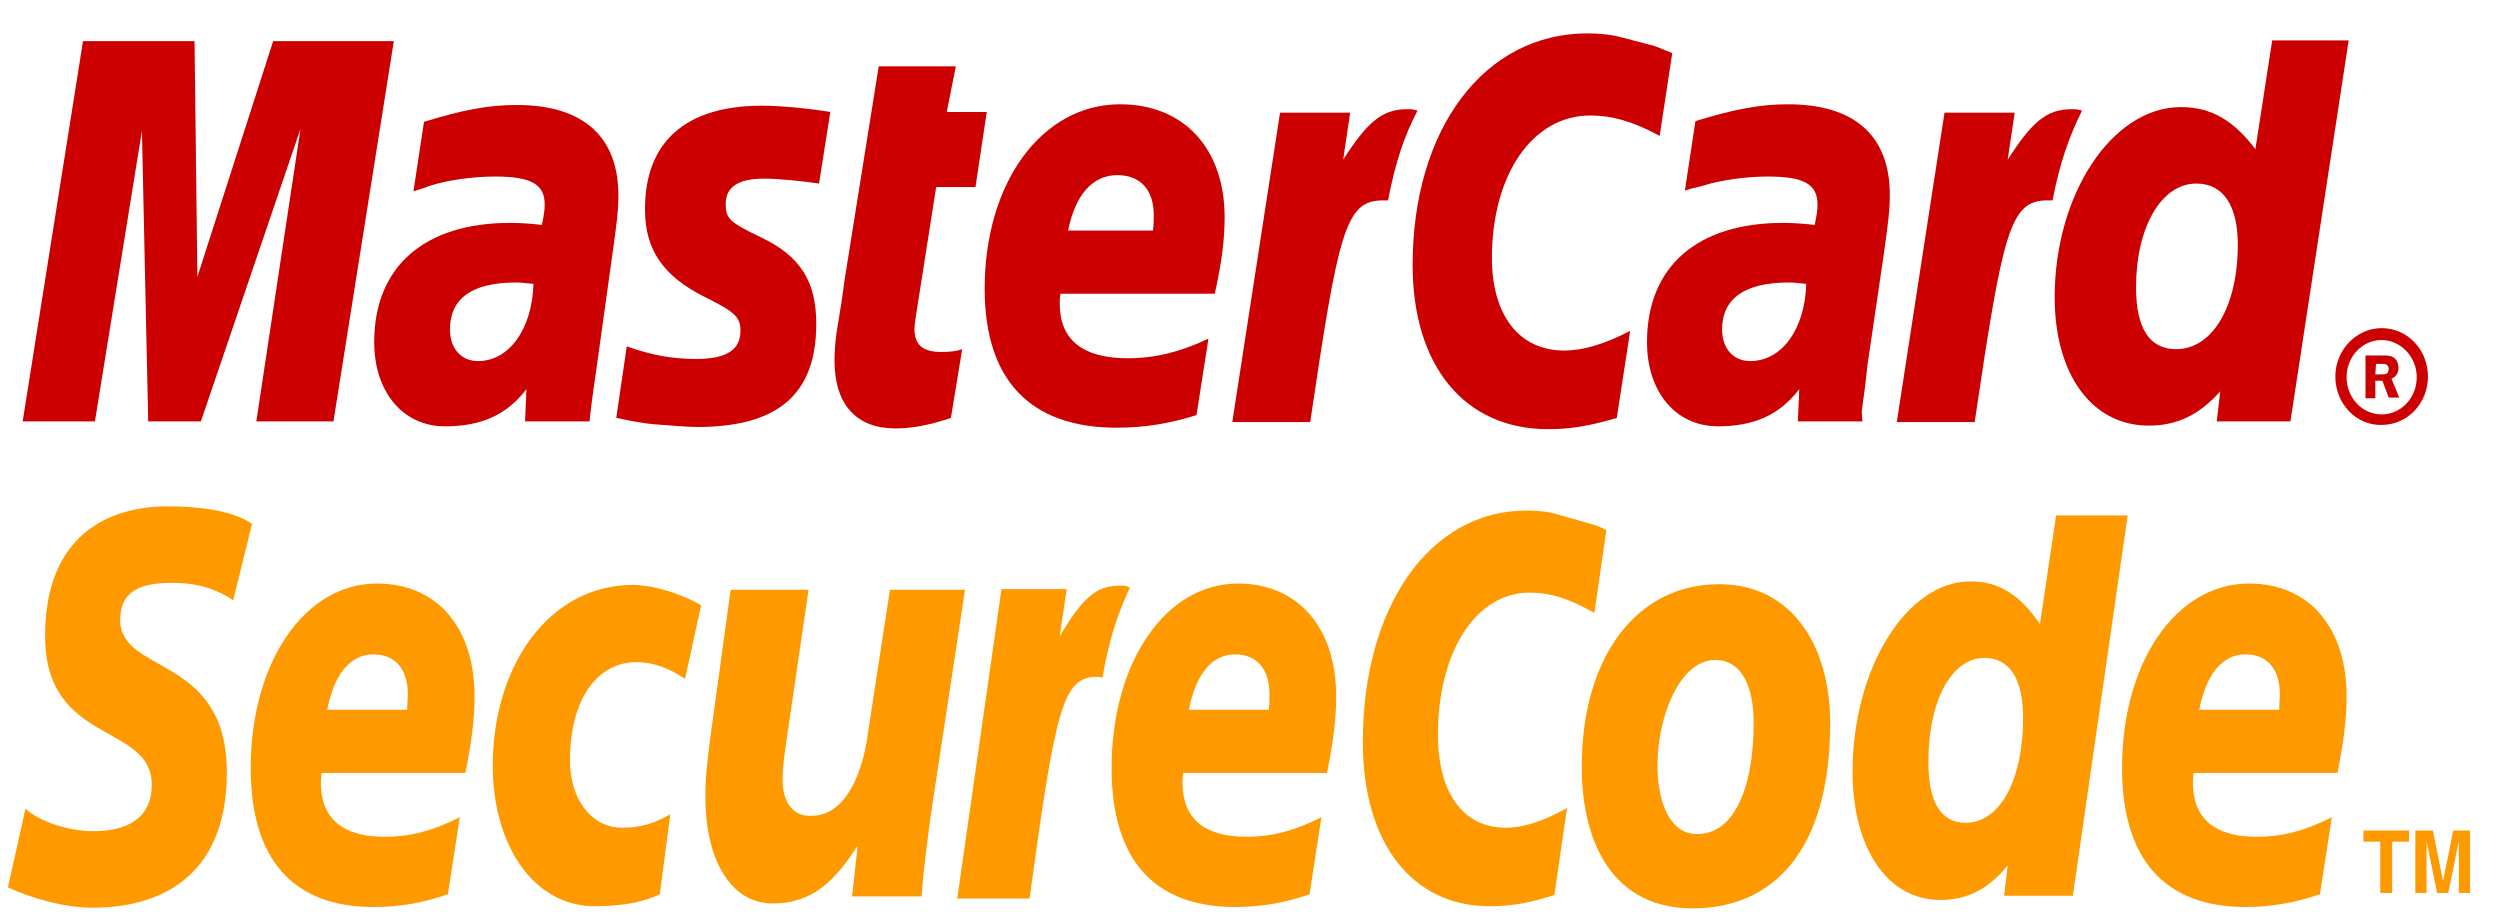
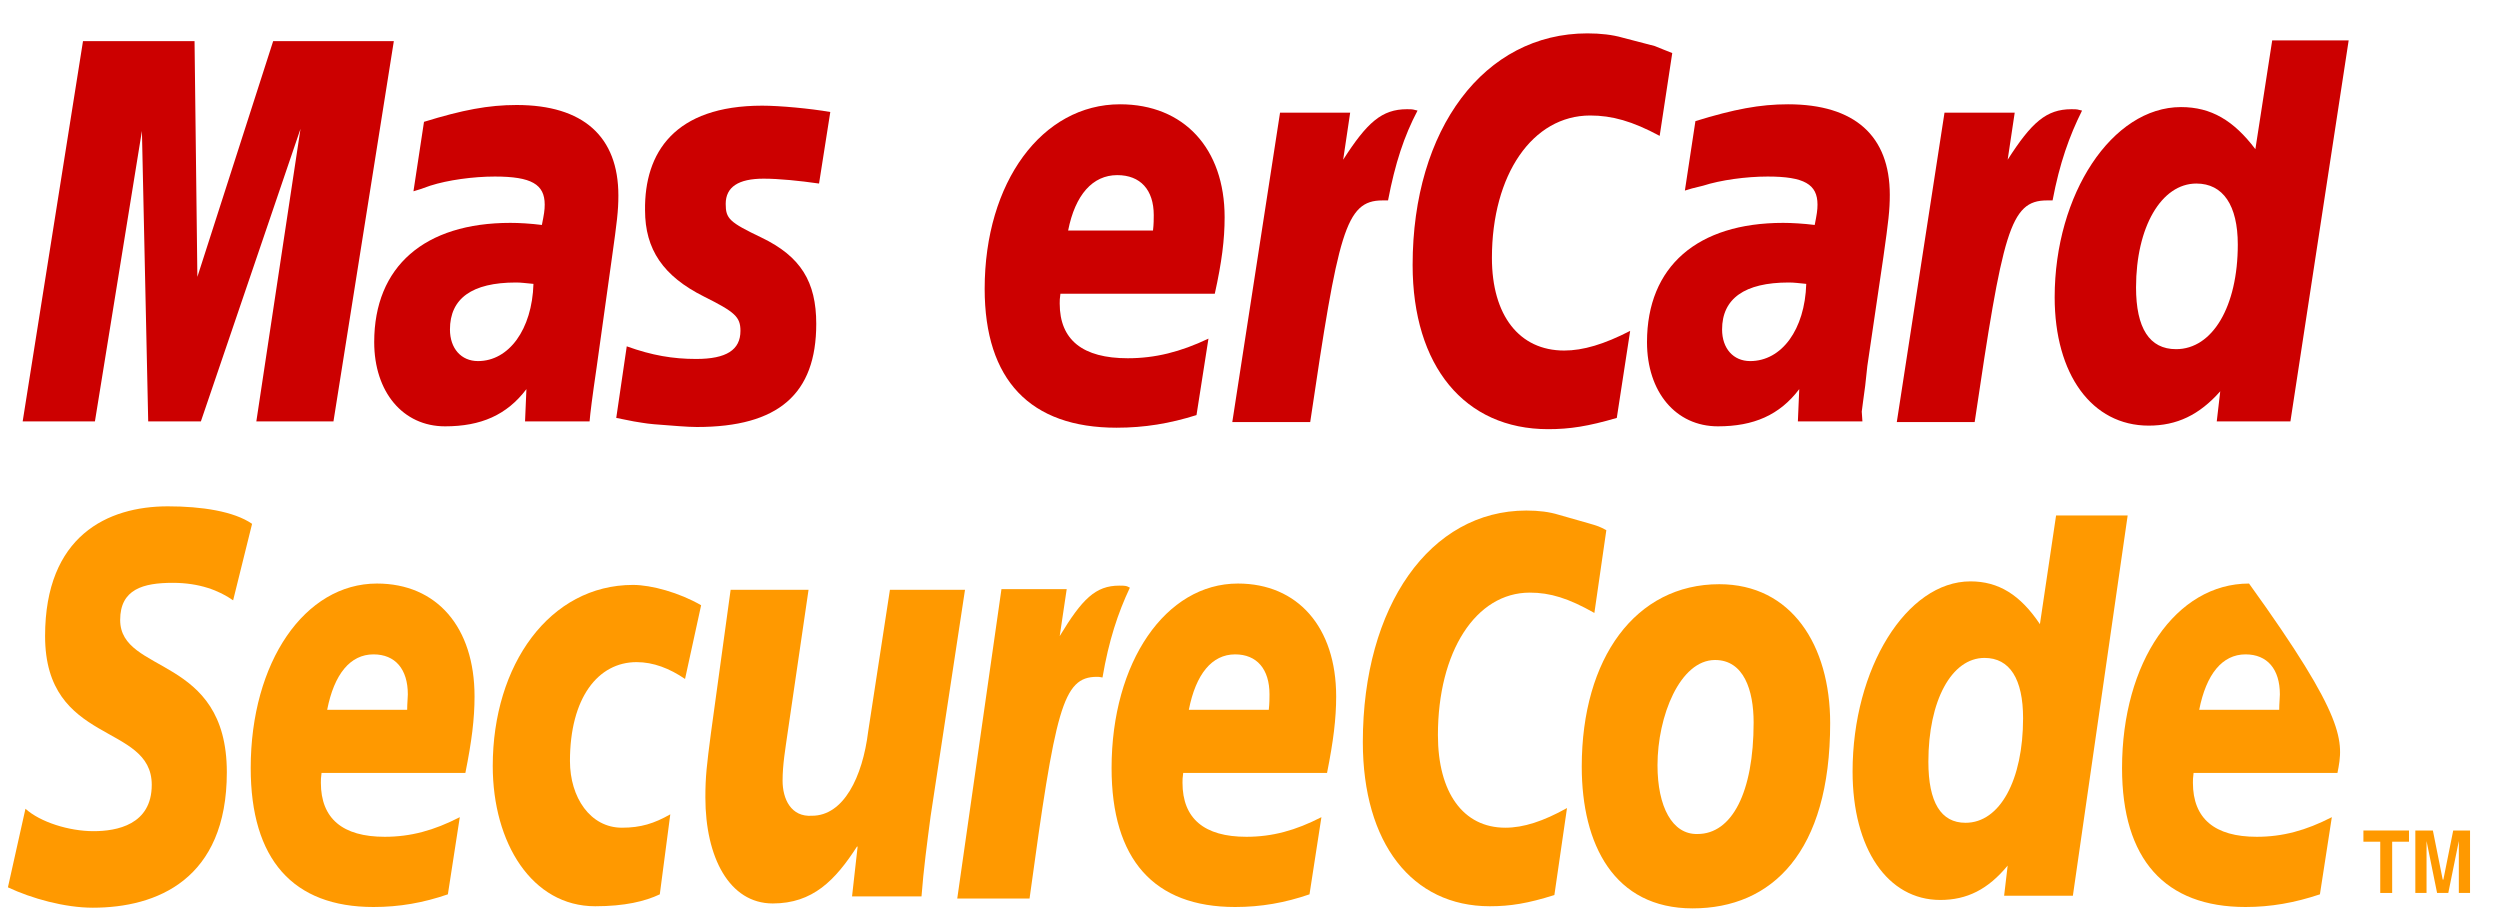
<svg xmlns="http://www.w3.org/2000/svg" width="60" height="22" viewBox="0 0 60 22" fill="none">
-   <path fill-rule="evenodd" clip-rule="evenodd" d="M56.048 9.037C56.048 8.397 56.554 7.875 57.159 7.875C57.782 7.875 58.271 8.397 58.271 9.037C58.271 9.677 57.782 10.198 57.159 10.198C56.554 10.215 56.048 9.693 56.048 9.037ZM57.159 9.946C57.631 9.946 58.002 9.542 58.002 9.053C58.002 8.565 57.614 8.161 57.159 8.161C56.688 8.161 56.318 8.565 56.318 9.053C56.318 9.542 56.688 9.946 57.159 9.946ZM57.008 9.559H56.772V8.531H57.194C57.277 8.531 57.378 8.531 57.446 8.581C57.53 8.633 57.564 8.733 57.564 8.834C57.564 8.952 57.496 9.053 57.395 9.087L57.581 9.542H57.328L57.177 9.137H57.008V9.559ZM57.008 8.985H57.142C57.194 8.985 57.244 8.985 57.277 8.969C57.31 8.952 57.328 8.902 57.328 8.851C57.328 8.817 57.31 8.767 57.277 8.751C57.244 8.733 57.177 8.733 57.142 8.733H57.024L57.008 8.985Z" fill="#CC0000" />
  <path fill-rule="evenodd" clip-rule="evenodd" d="M40.134 1.273L39.832 3.261C39.175 2.907 38.687 2.772 38.165 2.772C36.783 2.772 35.806 4.187 35.806 6.191C35.806 7.571 36.463 8.413 37.541 8.413C37.995 8.413 38.501 8.262 39.124 7.941L38.803 10.03C38.113 10.232 37.676 10.3 37.154 10.3C35.15 10.3 33.903 8.784 33.903 6.359C33.903 3.092 35.622 0.801 38.097 0.801C38.416 0.801 38.703 0.835 38.939 0.903L39.714 1.105C39.915 1.189 39.966 1.205 40.134 1.273Z" fill="#CC0000" />
  <path fill-rule="evenodd" clip-rule="evenodd" d="M33.955 2.638C33.903 2.621 33.837 2.621 33.769 2.621C33.162 2.621 32.809 2.94 32.236 3.833L32.404 2.704H30.721L29.575 10.13H31.445C32.118 5.584 32.286 4.81 33.179 4.81C33.23 4.81 33.247 4.81 33.313 4.81C33.483 3.917 33.701 3.261 34.021 2.654L33.955 2.638Z" fill="#CC0000" />
-   <path fill-rule="evenodd" clip-rule="evenodd" d="M22.822 10.03C22.317 10.198 21.913 10.282 21.493 10.282C20.55 10.282 20.028 9.71 20.028 8.649C20.028 8.447 20.045 8.211 20.078 7.975L20.196 7.252L20.279 6.662L21.089 1.592H22.94L22.722 2.688H23.682L23.412 4.489H22.468L21.981 7.588C21.965 7.722 21.947 7.824 21.947 7.891C21.947 8.279 22.149 8.447 22.588 8.447C22.806 8.447 22.957 8.43 23.092 8.38L22.822 10.03Z" fill="#CC0000" />
  <path fill-rule="evenodd" clip-rule="evenodd" d="M15.481 5.045C15.481 5.988 15.918 6.628 16.895 7.117C17.637 7.488 17.771 7.604 17.771 7.941C17.771 8.397 17.434 8.615 16.709 8.615C16.154 8.615 15.649 8.531 15.042 8.312L14.79 10.03L15.212 10.114C15.329 10.13 15.481 10.164 15.699 10.182C16.137 10.215 16.491 10.248 16.726 10.248C18.68 10.248 19.59 9.457 19.59 7.773C19.59 6.763 19.219 6.156 18.276 5.702C17.502 5.332 17.417 5.247 17.417 4.893C17.417 4.489 17.72 4.288 18.326 4.288C18.697 4.288 19.186 4.338 19.657 4.405L19.927 2.688C19.438 2.603 18.714 2.536 18.293 2.536C16.187 2.536 15.464 3.665 15.481 5.045Z" fill="#CC0000" />
  <path fill-rule="evenodd" clip-rule="evenodd" d="M54.97 10.114H53.202L53.286 9.391C52.781 9.962 52.242 10.215 51.569 10.215C50.205 10.215 49.312 8.985 49.312 7.134C49.312 4.657 50.693 2.57 52.344 2.57C53.067 2.57 53.607 2.89 54.129 3.58L54.533 0.969H56.368L54.97 10.114ZM52.226 8.38C53.102 8.38 53.707 7.353 53.707 5.87C53.707 4.928 53.354 4.405 52.713 4.405C51.872 4.405 51.265 5.45 51.265 6.898C51.265 7.875 51.586 8.38 52.226 8.38Z" fill="#CC0000" />
  <path fill-rule="evenodd" clip-rule="evenodd" d="M28.716 9.962C28.076 10.164 27.471 10.265 26.798 10.265C24.725 10.265 23.632 9.12 23.632 6.931C23.632 4.371 25.011 2.503 26.881 2.503C28.413 2.503 29.391 3.563 29.391 5.214C29.391 5.752 29.323 6.291 29.155 7.049H25.45C25.433 7.167 25.433 7.218 25.433 7.285C25.433 8.161 25.988 8.598 27.067 8.598C27.724 8.598 28.33 8.447 29.003 8.127L28.716 9.962ZM27.672 5.533C27.69 5.382 27.69 5.247 27.69 5.163C27.69 4.556 27.37 4.203 26.814 4.203C26.224 4.203 25.804 4.675 25.635 5.533H27.672Z" fill="#CC0000" />
  <path fill-rule="evenodd" clip-rule="evenodd" d="M8.003 10.114H6.152L7.212 3.092L4.821 10.114H3.557L3.406 3.143L2.278 10.114H0.544L1.992 0.987H4.669L4.737 6.645L6.556 0.987H9.452L8.003 10.114Z" fill="#CC0000" />
  <path fill-rule="evenodd" clip-rule="evenodd" d="M12.803 6.813C12.601 6.796 12.517 6.78 12.383 6.78C11.321 6.78 10.799 7.167 10.799 7.908C10.799 8.363 11.068 8.666 11.472 8.666C12.213 8.666 12.77 7.908 12.803 6.813ZM14.15 10.114H12.601L12.634 9.339C12.163 9.962 11.54 10.232 10.681 10.232C9.67 10.232 8.981 9.407 8.981 8.211C8.981 6.392 10.192 5.349 12.248 5.349C12.466 5.349 12.735 5.365 13.005 5.399C13.056 5.146 13.073 5.045 13.073 4.91C13.073 4.423 12.753 4.237 11.877 4.237C11.355 4.237 10.749 4.321 10.327 4.456L10.092 4.539L9.923 4.591L10.176 2.924C11.102 2.638 11.725 2.52 12.399 2.52C13.998 2.52 14.841 3.278 14.841 4.692C14.841 5.063 14.806 5.332 14.688 6.173L14.319 8.817L14.251 9.289L14.201 9.659L14.168 9.929L14.15 10.114Z" fill="#CC0000" />
  <path fill-rule="evenodd" clip-rule="evenodd" d="M43.35 6.813C43.166 6.796 43.065 6.78 42.93 6.78C41.869 6.78 41.33 7.167 41.33 7.908C41.33 8.363 41.6 8.666 42.004 8.666C42.762 8.666 43.317 7.908 43.35 6.813ZM44.698 10.114H43.149L43.182 9.339C42.711 9.962 42.087 10.232 41.23 10.232C40.219 10.232 39.528 9.407 39.528 8.211C39.528 6.392 40.741 5.349 42.795 5.349C42.996 5.349 43.284 5.365 43.553 5.399C43.603 5.146 43.62 5.045 43.62 4.91C43.62 4.423 43.3 4.237 42.425 4.237C41.903 4.237 41.296 4.321 40.876 4.456L40.606 4.523L40.437 4.574L40.69 2.907C41.617 2.621 42.24 2.503 42.913 2.503C44.512 2.503 45.355 3.261 45.355 4.675C45.355 5.045 45.322 5.315 45.203 6.156L44.816 8.784L44.765 9.256L44.715 9.625L44.682 9.878L44.698 10.114Z" fill="#CC0000" />
  <path fill-rule="evenodd" clip-rule="evenodd" d="M49.902 2.638C49.851 2.621 49.784 2.621 49.716 2.621C49.11 2.621 48.756 2.94 48.184 3.833L48.353 2.704H46.668L45.523 10.13H47.392C48.066 5.584 48.234 4.81 49.126 4.81C49.178 4.81 49.178 4.81 49.262 4.81C49.43 3.917 49.666 3.261 49.969 2.654L49.902 2.638Z" fill="#CC0000" />
  <path fill-rule="evenodd" clip-rule="evenodd" d="M42.087 17.339C42.087 19.022 41.565 20.016 40.741 20.016C40.134 20.033 39.78 19.36 39.78 18.366C39.78 17.187 40.319 15.84 41.161 15.84C41.851 15.84 42.087 16.564 42.087 17.339ZM43.924 17.355C43.924 15.486 42.996 14.021 41.263 14.021C39.258 14.021 37.962 15.79 37.962 18.399C37.962 20.269 38.736 21.801 40.623 21.801C42.526 21.801 43.924 20.453 43.924 17.355Z" fill="#FF9900" />
  <path fill-rule="evenodd" clip-rule="evenodd" d="M38.552 12.725L38.265 14.711C37.643 14.358 37.204 14.223 36.715 14.223C35.419 14.223 34.51 15.638 34.51 17.641C34.51 19.022 35.116 19.865 36.127 19.865C36.564 19.865 37.036 19.712 37.608 19.393L37.305 21.481C36.666 21.683 36.244 21.75 35.756 21.75C33.887 21.75 32.708 20.235 32.708 17.809C32.708 14.543 34.324 12.253 36.632 12.253C36.935 12.253 37.187 12.286 37.407 12.354L38.113 12.555C38.349 12.623 38.399 12.64 38.552 12.725Z" fill="#FF9900" />
  <path fill-rule="evenodd" clip-rule="evenodd" d="M27.049 14.071C26.999 14.055 26.932 14.055 26.864 14.055C26.293 14.055 25.972 14.375 25.433 15.266L25.601 14.139H24.035L22.974 21.565H24.709C25.332 17.018 25.5 16.244 26.326 16.244C26.376 16.244 26.376 16.244 26.46 16.26C26.612 15.368 26.831 14.711 27.117 14.104L27.049 14.071Z" fill="#FF9900" />
  <path fill-rule="evenodd" clip-rule="evenodd" d="M49.749 21.497H48.099L48.184 20.774C47.712 21.346 47.207 21.599 46.567 21.599C45.303 21.599 44.462 20.369 44.462 18.517C44.462 16.042 45.759 13.953 47.291 13.953C47.964 13.953 48.486 14.274 48.958 14.98L49.346 12.371H51.064L49.749 21.497ZM47.173 19.747C47.999 19.747 48.554 18.72 48.554 17.237C48.554 16.295 48.234 15.79 47.628 15.79C46.837 15.79 46.281 16.817 46.281 18.281C46.281 19.258 46.583 19.747 47.173 19.747Z" fill="#FF9900" />
  <path fill-rule="evenodd" clip-rule="evenodd" d="M10.749 21.464C10.159 21.667 9.587 21.768 8.964 21.768C7.028 21.768 6.017 20.623 6.017 18.433C6.017 15.891 7.313 14.005 9.047 14.005C10.48 14.005 11.389 15.048 11.389 16.715C11.389 17.254 11.321 17.793 11.169 18.55H7.717C7.701 18.669 7.701 18.72 7.701 18.786C7.701 19.646 8.223 20.083 9.233 20.083C9.856 20.083 10.412 19.932 11.035 19.612L10.749 21.464ZM9.772 17.035C9.772 16.883 9.788 16.749 9.788 16.665C9.788 16.059 9.486 15.705 8.964 15.705C8.407 15.705 8.02 16.177 7.852 17.035H9.772Z" fill="#FF9900" />
  <path fill-rule="evenodd" clip-rule="evenodd" d="M31.428 21.464C30.838 21.667 30.267 21.768 29.643 21.768C27.69 21.768 26.678 20.623 26.678 18.433C26.678 15.891 27.976 14.005 29.71 14.005C31.141 14.005 32.068 15.048 32.068 16.715C32.068 17.254 32 17.793 31.849 18.55H28.397C28.38 18.669 28.38 18.72 28.38 18.786C28.38 19.646 28.902 20.083 29.913 20.083C30.536 20.083 31.091 19.932 31.714 19.612L31.428 21.464ZM30.451 17.035C30.468 16.883 30.468 16.749 30.468 16.665C30.468 16.059 30.165 15.705 29.643 15.705C29.087 15.705 28.7 16.177 28.532 17.035H30.451Z" fill="#FF9900" />
-   <path fill-rule="evenodd" clip-rule="evenodd" d="M55.678 21.464C55.071 21.667 54.499 21.768 53.893 21.768C51.956 21.768 50.929 20.623 50.929 18.433C50.929 15.891 52.226 14.005 53.977 14.005C55.409 14.005 56.318 15.048 56.318 16.715C56.318 17.254 56.25 17.793 56.099 18.55H52.646C52.63 18.669 52.63 18.72 52.63 18.786C52.63 19.646 53.152 20.083 54.162 20.083C54.785 20.083 55.341 19.932 55.964 19.612L55.678 21.464ZM54.701 17.035C54.701 16.883 54.717 16.749 54.717 16.665C54.717 16.059 54.415 15.705 53.893 15.705C53.336 15.705 52.95 16.177 52.781 17.035H54.701Z" fill="#FF9900" />
+   <path fill-rule="evenodd" clip-rule="evenodd" d="M55.678 21.464C55.071 21.667 54.499 21.768 53.893 21.768C51.956 21.768 50.929 20.623 50.929 18.433C50.929 15.891 52.226 14.005 53.977 14.005C56.318 17.254 56.25 17.793 56.099 18.55H52.646C52.63 18.669 52.63 18.72 52.63 18.786C52.63 19.646 53.152 20.083 54.162 20.083C54.785 20.083 55.341 19.932 55.964 19.612L55.678 21.464ZM54.701 17.035C54.701 16.883 54.717 16.749 54.717 16.665C54.717 16.059 54.415 15.705 53.893 15.705C53.336 15.705 52.95 16.177 52.781 17.035H54.701Z" fill="#FF9900" />
  <path fill-rule="evenodd" clip-rule="evenodd" d="M5.595 14.408C5.259 14.172 4.787 13.988 4.147 13.988C3.439 13.988 2.884 14.139 2.884 14.879C2.884 16.194 5.444 15.705 5.444 18.534C5.444 21.11 3.76 21.785 2.228 21.785C1.554 21.785 0.762 21.565 0.19 21.296L0.611 19.41C0.964 19.73 1.656 19.948 2.244 19.948C2.8 19.948 3.642 19.797 3.642 18.836C3.642 17.339 1.082 17.894 1.082 15.266C1.082 12.859 2.582 12.152 4.029 12.152C4.837 12.152 5.613 12.27 6.05 12.572L5.595 14.408Z" fill="#FF9900" />
  <path fill-rule="evenodd" clip-rule="evenodd" d="M15.835 21.464C15.481 21.632 14.992 21.75 14.284 21.75C12.77 21.75 11.826 20.235 11.826 18.383C11.826 15.957 13.191 14.038 15.194 14.038C15.632 14.038 16.305 14.223 16.827 14.526L16.441 16.295C16.07 16.042 15.682 15.891 15.278 15.891C14.352 15.891 13.679 16.749 13.679 18.265C13.679 19.14 14.168 19.865 14.926 19.865C15.38 19.865 15.699 19.764 16.087 19.544L15.835 21.464Z" fill="#FF9900" />
  <path fill-rule="evenodd" clip-rule="evenodd" d="M22.334 19.594C22.25 20.235 22.166 20.857 22.116 21.514H20.449L20.583 20.319H20.567C20.045 21.128 19.506 21.683 18.546 21.683C17.502 21.683 16.929 20.572 16.929 19.14C16.929 18.635 16.962 18.366 17.063 17.591L17.535 14.156H19.405L18.9 17.608C18.848 17.979 18.782 18.349 18.782 18.736C18.782 19.174 18.983 19.612 19.488 19.578C20.246 19.578 20.701 18.652 20.836 17.558L21.358 14.156H23.16L22.334 19.594Z" fill="#FF9900" />
  <path fill-rule="evenodd" clip-rule="evenodd" d="M57.412 21.431H57.126V20.201H56.722V19.932H57.816V20.201H57.412V21.431Z" fill="#FF9900" />
  <path fill-rule="evenodd" clip-rule="evenodd" d="M59.281 21.431H59.012V20.184L58.759 21.431H58.49L58.237 20.184V21.431H57.968V19.932H58.389L58.625 21.11H58.641L58.877 19.932H59.281V21.431Z" fill="#FF9900" />
</svg>